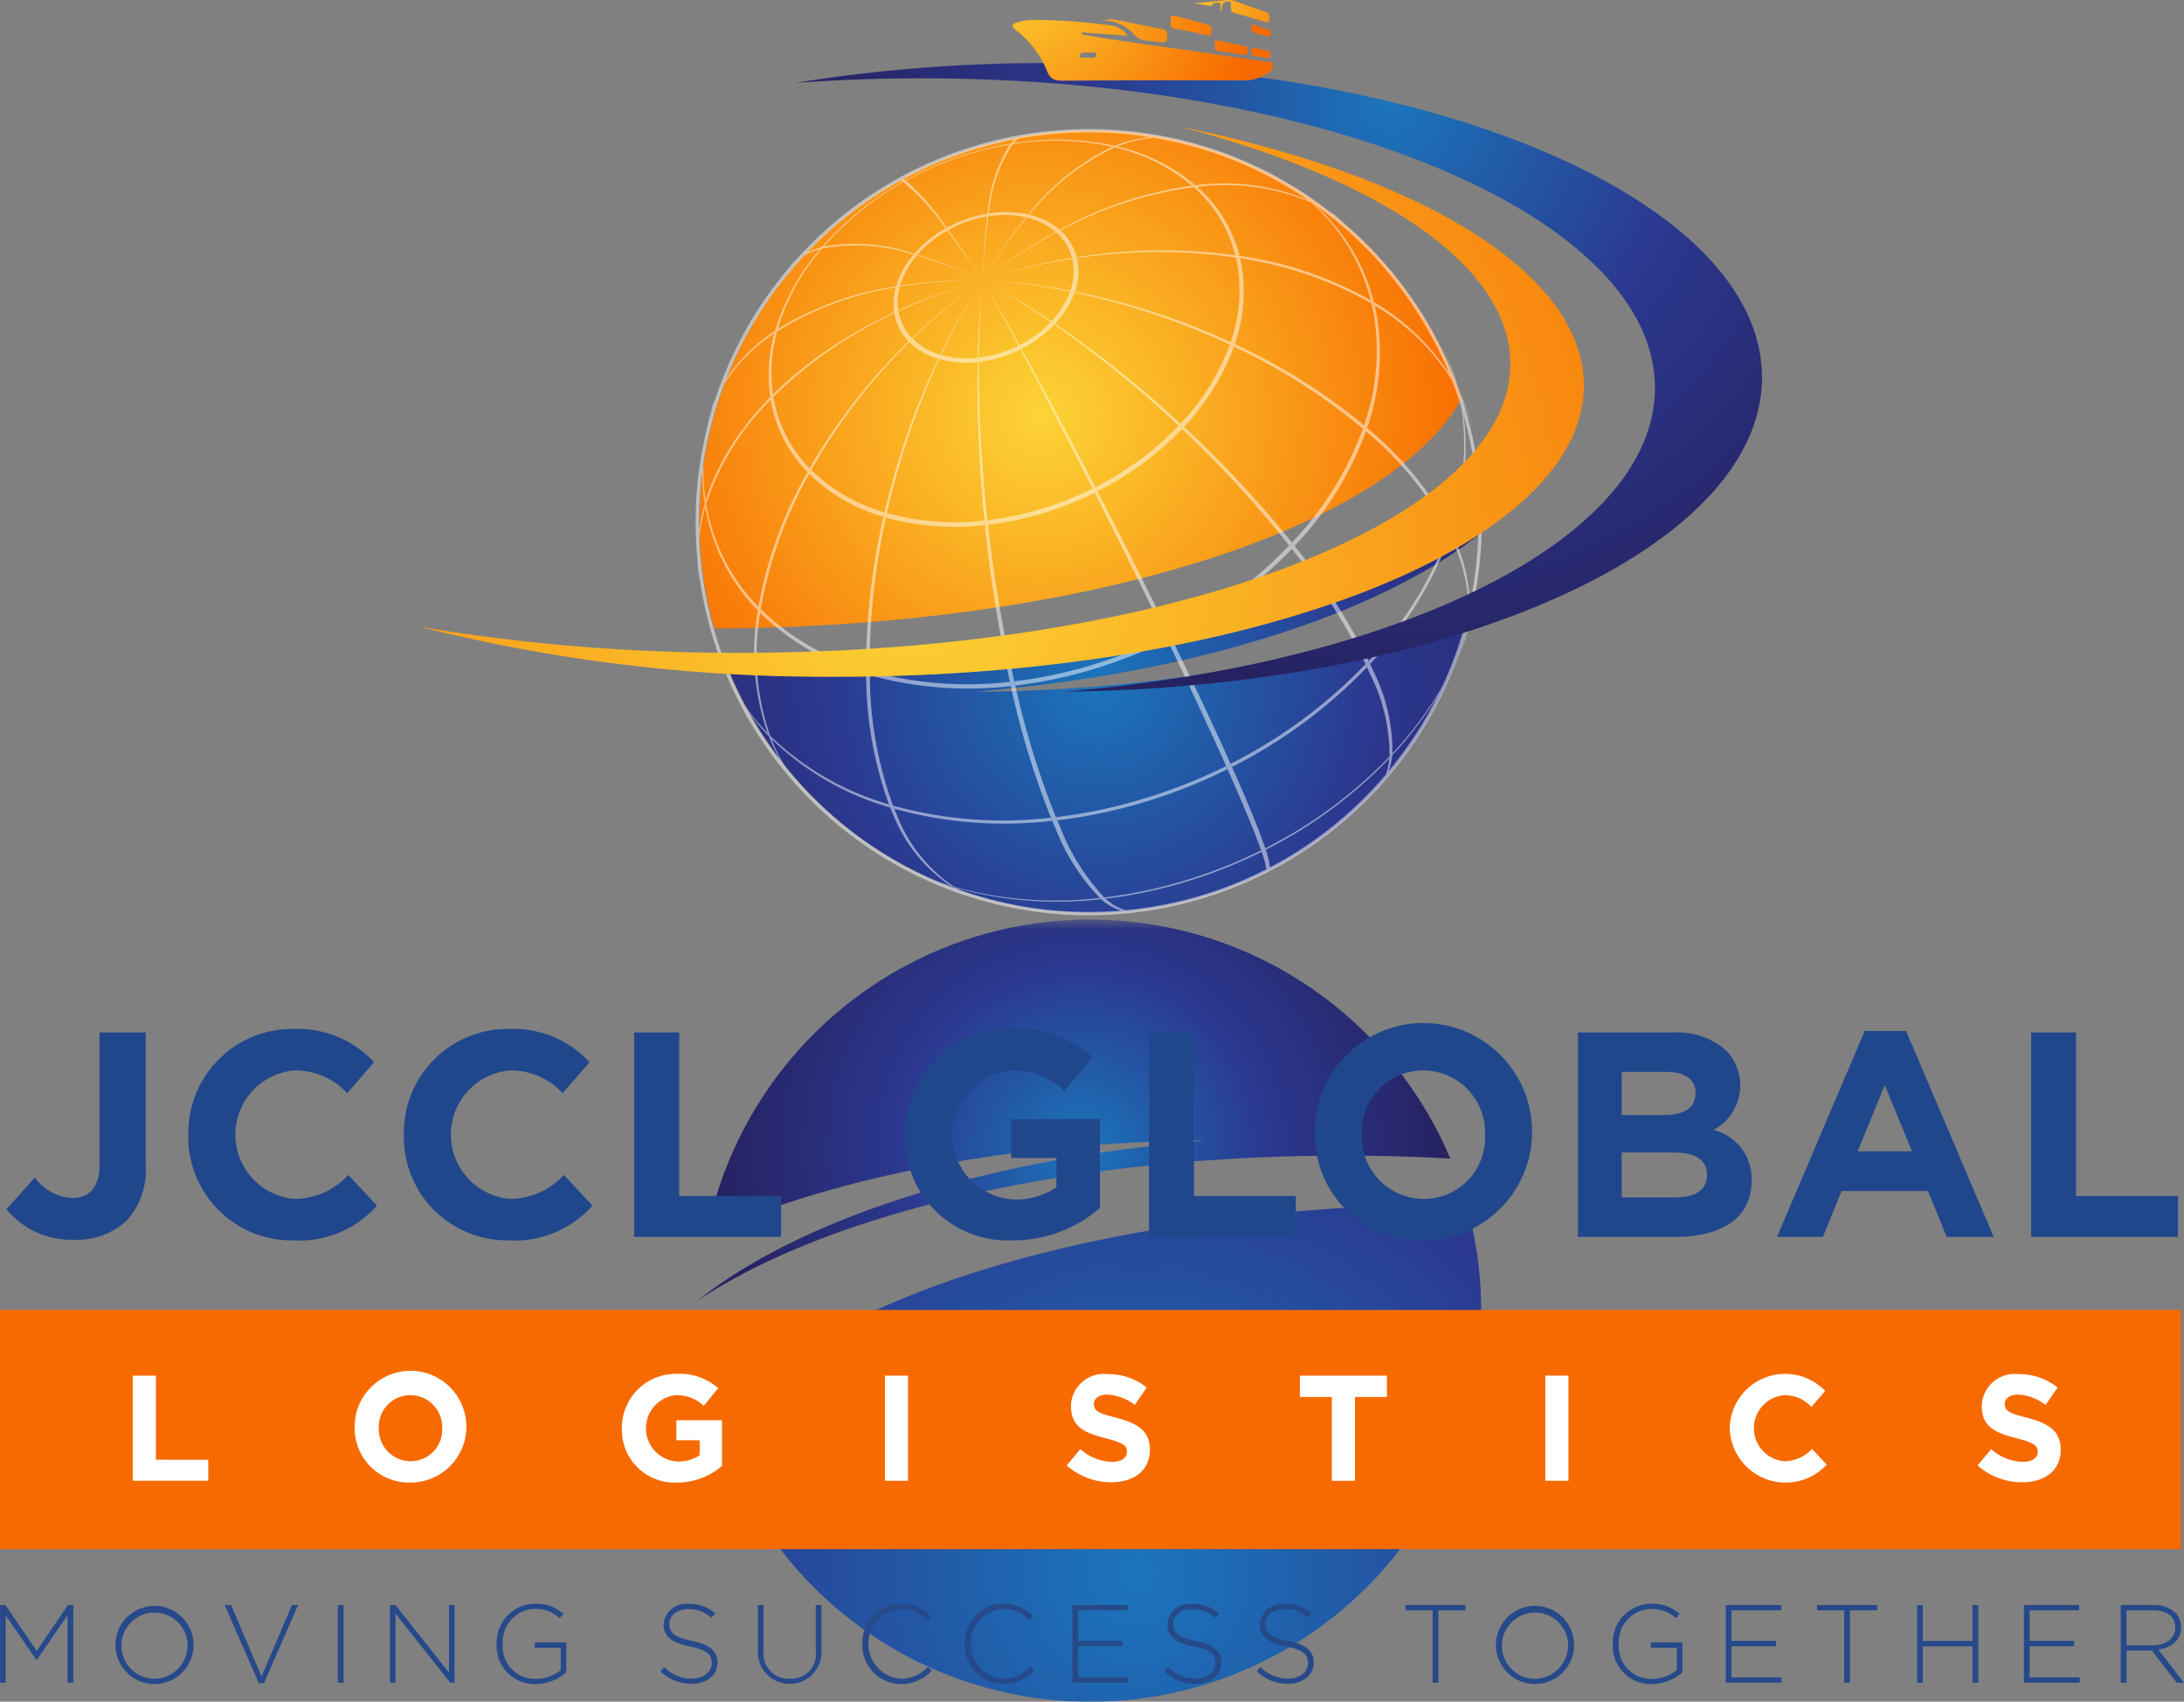
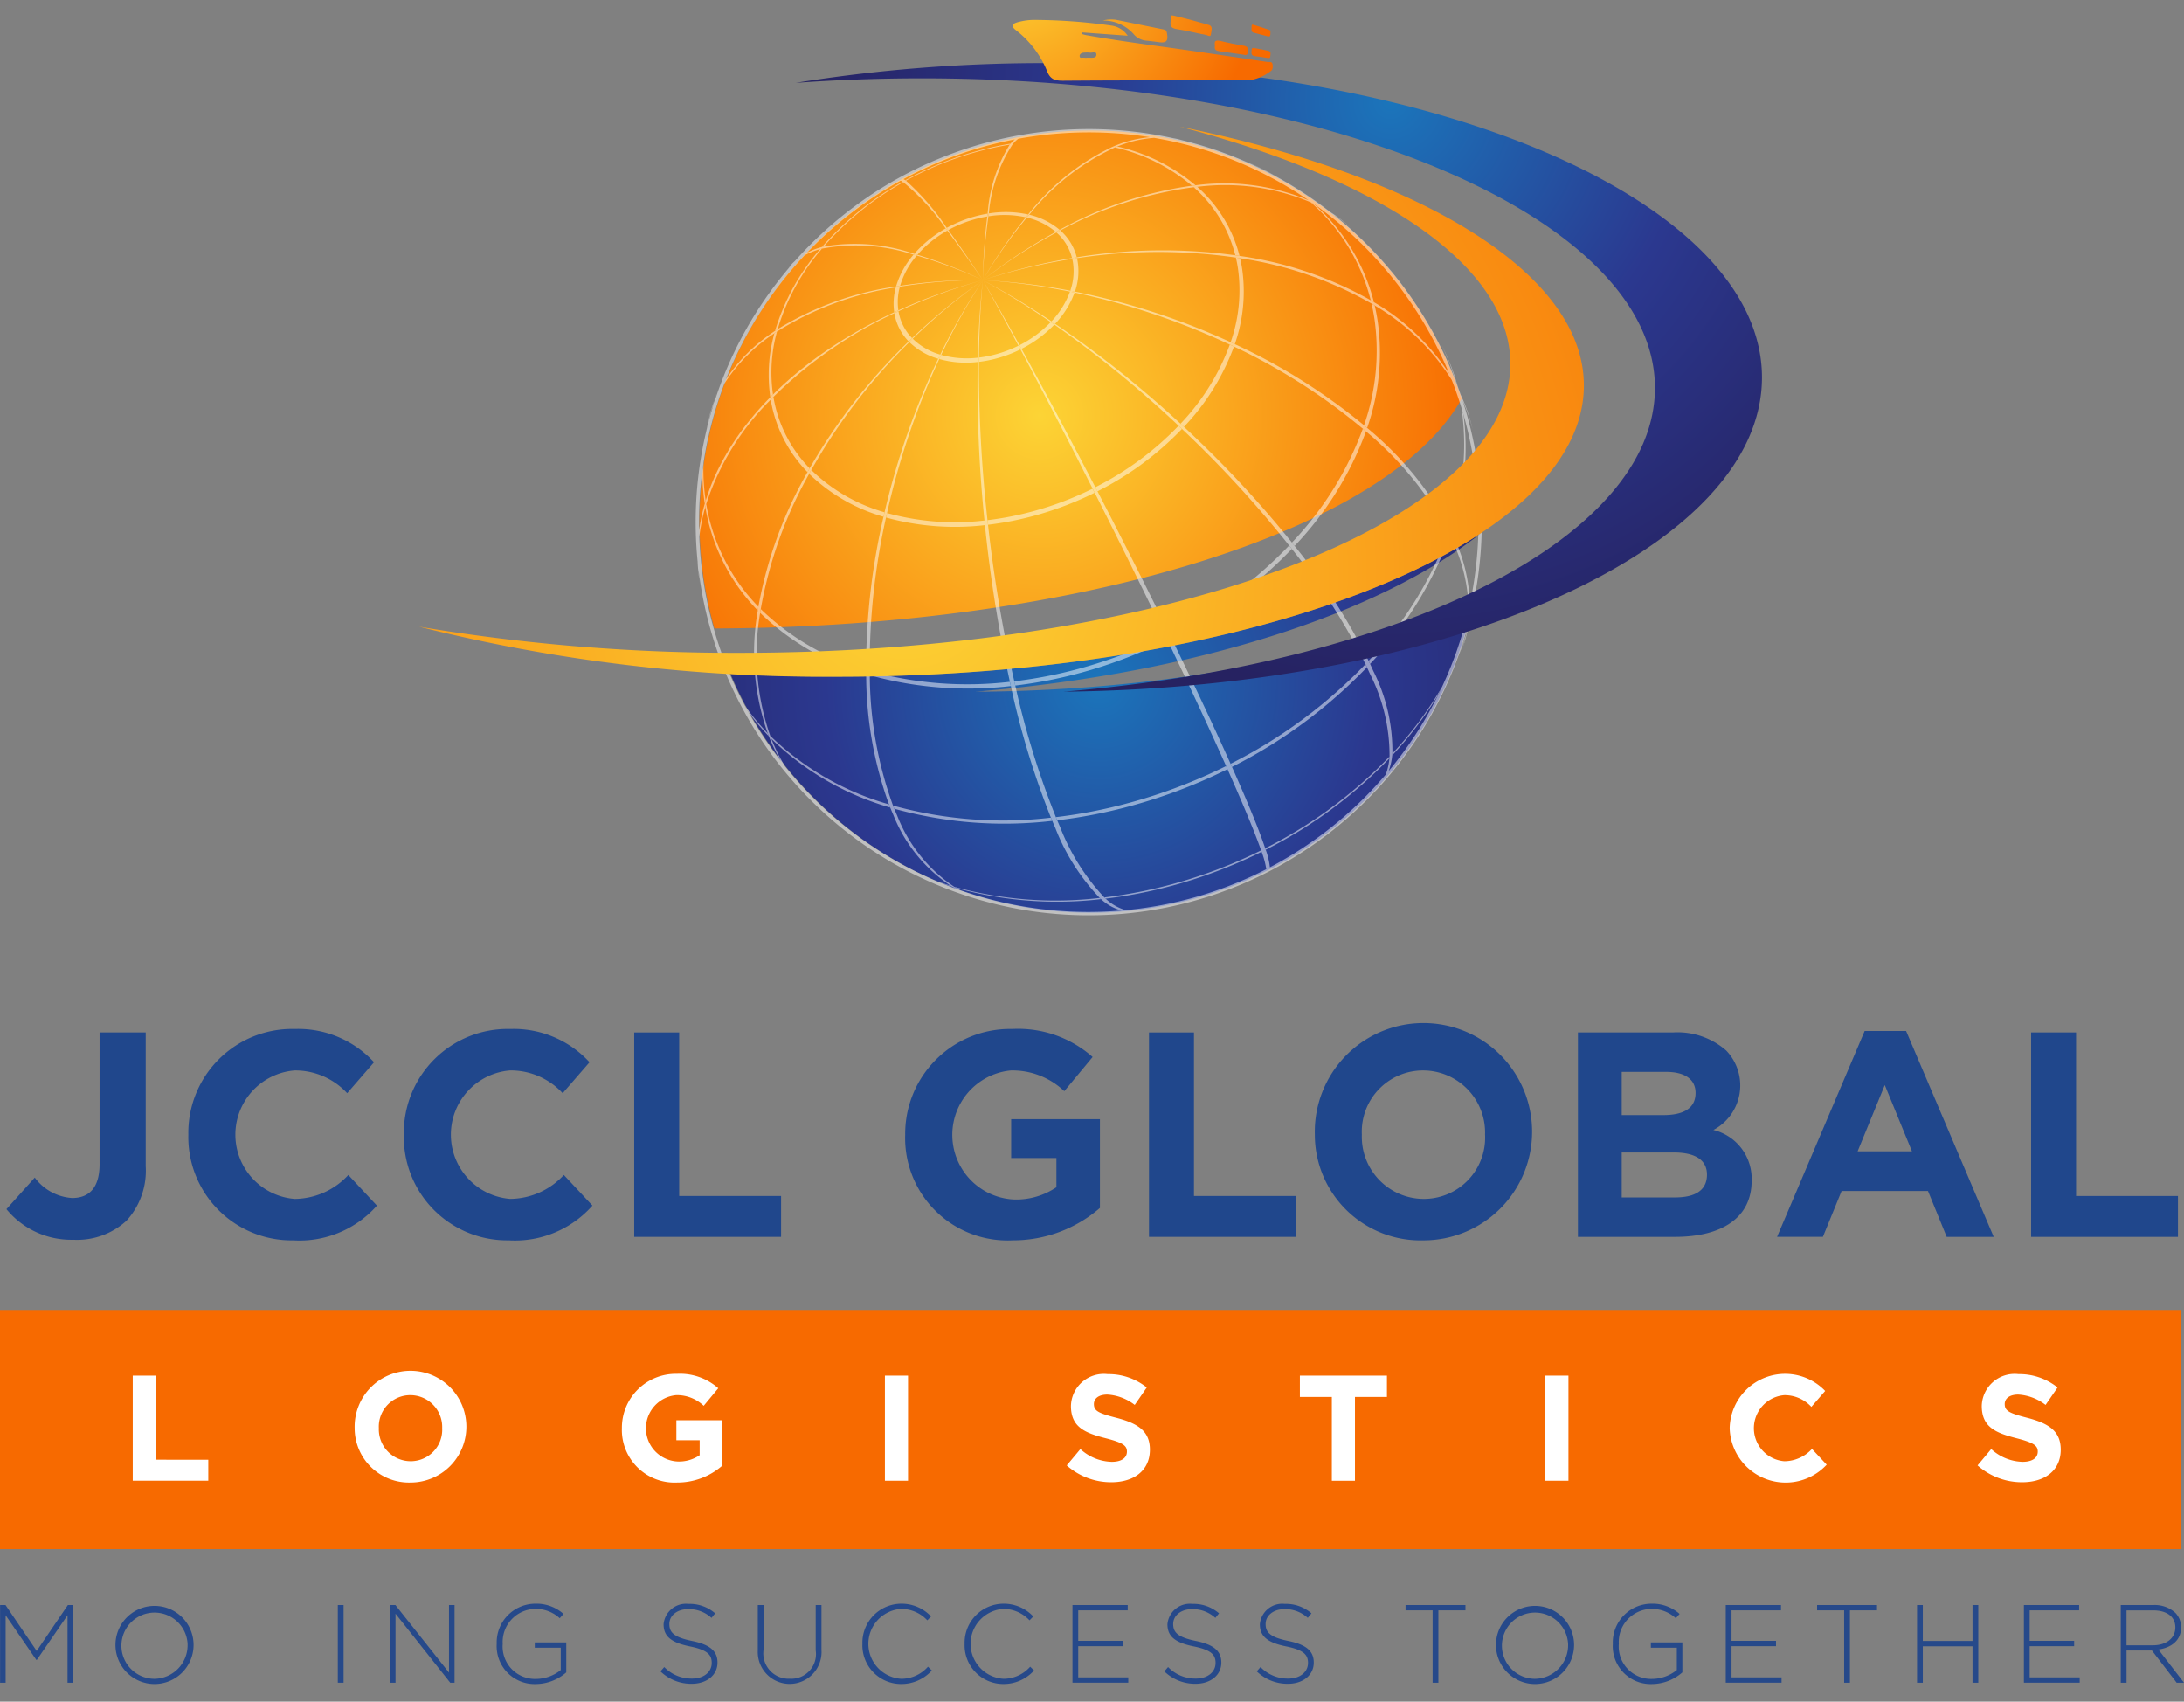
<svg xmlns="http://www.w3.org/2000/svg" xmlns:xlink="http://www.w3.org/1999/xlink" id="Layer_1" data-name="Layer 1" viewBox="0 0 109.472 85.282">
  <rect x="0" y="0" width="109.472" height="85.282" fill="#808080" stroke="none" />
  <defs>
    <style>.cls-1{fill:url(#linear-gradient);}.cls-2{fill:url(#radial-gradient);}.cls-3{fill:url(#radial-gradient-2);}.cls-4{mask:url(#mask);}.cls-5{fill:url(#radial-gradient-3);}.cls-6{fill:url(#radial-gradient-4);}.cls-7{opacity:0.5;}.cls-8{fill:#fff;}.cls-9{fill:url(#radial-gradient-5);}.cls-10{fill:url(#radial-gradient-6);}.cls-11{fill:#20478c;}.cls-12{fill:#f76a00;}.cls-13{fill:#26498a;}.cls-14{fill:url(#radial-gradient-7);}.cls-15{fill:url(#radial-gradient-8);}</style>
    <linearGradient id="linear-gradient" x1="53.343" y1="86.957" x2="53.343" y2="46.069" gradientUnits="userSpaceOnUse">
      <stop offset="0.532" />
      <stop offset="0.662" stop-color="#070707" />
      <stop offset="0.844" stop-color="#191919" />
      <stop offset="1" stop-color="#2e2e2e" />
    </linearGradient>
    <radialGradient id="radial-gradient" cx="52.109" cy="20.827" r="22.16" gradientUnits="userSpaceOnUse">
      <stop offset="0" stop-color="#fcd435" />
      <stop offset="1" stop-color="#f76a00" />
    </radialGradient>
    <radialGradient id="radial-gradient-2" cx="55.079" cy="34.247" r="27.101" gradientUnits="userSpaceOnUse">
      <stop offset="0" stop-color="#1b75bb" />
      <stop offset="0.506" stop-color="#2b388f" />
      <stop offset="1" stop-color="#262261" />
    </radialGradient>
    <mask id="mask" x="22.817" y="46.069" width="61.053" height="40.889" maskUnits="userSpaceOnUse">
-       <rect class="cls-1" x="22.817" y="46.069" width="61.053" height="40.889" />
-     </mask>
+       </mask>
    <radialGradient id="radial-gradient-3" cx="-2604.857" cy="-429.212" r="46.643" gradientTransform="translate(-2547.843 -350.299) rotate(180)" xlink:href="#radial-gradient-2" />
    <radialGradient id="radial-gradient-4" cx="-2602.069" cy="-407.882" r="18.285" gradientTransform="translate(-2547.843 -350.299) rotate(180)" xlink:href="#radial-gradient-2" />
    <radialGradient id="radial-gradient-5" cx="69.707" cy="5.101" r="29.681" xlink:href="#radial-gradient-2" />
    <radialGradient id="radial-gradient-6" cx="45.392" cy="28.595" r="49.467" xlink:href="#radial-gradient" />
    <radialGradient id="radial-gradient-7" cx="50.976" cy="-1.672" r="12.225" xlink:href="#radial-gradient" />
    <radialGradient id="radial-gradient-8" cx="73.898" cy="20.24" r="8.476" gradientTransform="matrix(1, 0.027, -0.027, 1, -14.844, -22.773)" xlink:href="#radial-gradient" />
  </defs>
  <path class="cls-2" d="M73.263,19.985A19.596,19.596,0,0,0,35.809,31.497C54.27,31.435,69.636,26.519,73.263,19.985Z" />
  <path class="cls-3" d="M74.242,26.706c-6.501,4.313-18.511,7.209-32.264,7.209q-2.736,0-5.37-.151a19.595,19.595,0,0,0,37.269-3.769c-6.314,2.802-15.002,4.57-24.632,4.672.036-.003.072-.006.108-.01-.156.004-.311.009-.468.01,11.007-.912,20.25-3.898,25.357-7.953Z" />
  <g class="cls-4">
    <path class="cls-5" d="M36.042,71.845A19.596,19.596,0,0,0,73.496,60.333C55.035,60.395,39.669,65.311,36.042,71.845Z" />
    <path class="cls-6" d="M35.062,65.125c6.501-4.313,18.511-7.209,32.264-7.209q2.736,0,5.37.151a19.595,19.595,0,0,0-37.269,3.769c6.314-2.802,15.002-4.57,24.632-4.672-.036.003-.071.006-.108.01.156-.004.311-.009.468-.01-11.007.913-20.25,3.898-25.357,7.953Z" />
  </g>
  <g class="cls-7">
    <path class="cls-8" d="M47.831,44.443c.035.021.07.042.104.063a18.932,18.932,0,0,0,7.255.557c-.022-.02-.044-.04-.067-.06A19.01,19.01,0,0,1,47.831,44.443Z" />
    <path class="cls-8" d="M63.416,42.517l.024.072a22.839,22.839,0,0,0,6.199-4.577c.003-.031.006-.064.008-.096A22.938,22.938,0,0,1,63.416,42.517Z" />
    <path class="cls-8" d="M55.35,44.978c.022.02.044.041.066.06a23.288,23.288,0,0,0,3.358-.654,24.465,24.465,0,0,0,4.46-1.692L63.21,42.62a24.567,24.567,0,0,1-4.484,1.701A23.409,23.409,0,0,1,55.35,44.978Z" />
    <path class="cls-8" d="M69.783,37.86a18.685,18.685,0,0,0,2.298-3.021q.1-.202.196-.407a18.633,18.633,0,0,1-2.485,3.332C69.79,37.795,69.787,37.827,69.783,37.86Z" />
    <path class="cls-8" d="M73.514,31.792q.198-.588.339-1.182l.084-.372a13.104,13.104,0,0,1-.395,1.426C73.533,31.707,73.524,31.75,73.514,31.792Z" />
    <path class="cls-8" d="M73.258,32.429c-.043.13-.088.258-.134.386.119-.28.229-.562.329-.845q.015-.064.028-.127C73.412,32.039,73.336,32.235,73.258,32.429Z" />
    <path class="cls-8" d="M47.354,44.325c.131.043.263.086.396.126-.035-.02-.07-.041-.105-.063-.237-.071-.47-.149-.7-.231Q47.148,44.244,47.354,44.325Z" />
    <path class="cls-8" d="M37.498,35.662a11.259,11.259,0,0,0,1.038,1.236c-.02-.052-.041-.104-.06-.157a11.307,11.307,0,0,1-1.151-1.396Q37.41,35.505,37.498,35.662Z" />
    <path class="cls-8" d="M72.336,17.441l-.166-.328a10.722,10.722,0,0,1,.758,1.886c.046.117.091.236.135.354A10.707,10.707,0,0,0,72.336,17.441Z" />
    <path class="cls-8" d="M61.679,38.281c.024.053.047.105.07.157a24.909,24.909,0,0,0,6.768-4.996c-.024-.052-.049-.103-.073-.155A24.922,24.922,0,0,1,61.679,38.281Z" />
    <path class="cls-8" d="M72.605,26.694a18.656,18.656,0,0,1-4.004,6.426c.025.052.05.103.073.155A18.665,18.665,0,0,0,72.68,26.847C72.655,26.796,72.63,26.745,72.605,26.694Z" />
    <path class="cls-8" d="M52.923,40.954l.067.159a25.34,25.34,0,0,0,3.667-.714,26.672,26.672,0,0,0,4.869-1.847c-.023-.053-.047-.105-.07-.158a26.563,26.563,0,0,1-4.867,1.846A25.319,25.319,0,0,1,52.923,40.954Z" />
    <path class="cls-8" d="M38.667,37.032a14.12,14.12,0,0,0,5.953,3.44c-.021-.053-.042-.105-.063-.159a14.108,14.108,0,0,1-5.951-3.438C38.626,36.928,38.647,36.98,38.667,37.032Z" />
    <path class="cls-8" d="M44.76,40.373c.02.053.042.105.063.158a20.659,20.659,0,0,0,7.921.608c-.022-.053-.044-.105-.067-.159A20.654,20.654,0,0,1,44.76,40.373Z" />
    <path class="cls-8" d="M36.06,32.931l.131.344c.009.022.017.043.026.065-.017-.042-.032-.085-.048-.127C36.132,33.118,36.095,33.025,36.06,32.931Z" />
    <path class="cls-8" d="M72.672,26.5c.025.051.05.102.076.153a12.801,12.801,0,0,0,.611-5.862c-.034-.119-.07-.237-.106-.355.003.023.008.046.012.069A12.751,12.751,0,0,1,72.672,26.5Z" />
    <path class="cls-8" d="M38.101,30.716a12.614,12.614,0,0,0,5.315,3.07c-.001-.07-.002-.139-.003-.21a12.519,12.519,0,0,1-5.282-3.052C38.121,30.589,38.111,30.653,38.101,30.716Z" />
    <path class="cls-8" d="M35.354,25.416a9.685,9.685,0,0,0,2.63,5.181c.01-.064.02-.126.03-.19A9.621,9.621,0,0,1,35.4,25.259C35.385,25.311,35.369,25.364,35.354,25.416Z" />
    <path class="cls-8" d="M35.325,25.24c.015-.053.031-.104.047-.157a10.436,10.436,0,0,1-.11-1.889c-.019.125-.036.25-.053.375A10.513,10.513,0,0,0,35.325,25.24Z" />
    <path class="cls-8" d="M68.311,21.488a16.561,16.561,0,0,1-3.554,5.704c.045.057.09.113.135.17a16.655,16.655,0,0,0,3.577-5.739C68.416,21.577,68.364,21.533,68.311,21.488Z" />
    <path class="cls-8" d="M43.593,33.631c.001.07.003.14.004.21a18.454,18.454,0,0,0,7.071.543c-.016-.07-.032-.142-.048-.213A18.348,18.348,0,0,1,43.593,33.631Z" />
    <path class="cls-8" d="M35.924,19.687l-.044.122c-.079.231-.151.462-.217.694q.022-.064.045-.127C35.773,20.145,35.845,19.916,35.924,19.687Z" />
    <path class="cls-8" d="M62.606,8.152l-.378-.162a13.38,13.38,0,0,1,1.372.663c.125.065.249.129.372.196A13.208,13.208,0,0,0,62.606,8.152Z" />
    <path class="cls-8" d="M50.839,34.146c.016.071.033.142.049.213a22.645,22.645,0,0,0,3.273-.638,23.794,23.794,0,0,0,4.347-1.649l-.096-.199a23.591,23.591,0,0,1-4.32,1.639A22.474,22.474,0,0,1,50.839,34.146Z" />
    <path class="cls-8" d="M68.37,21.316c.053.044.105.089.157.133a11.388,11.388,0,0,0,.529-5.354c-.04-.266-.09-.527-.15-.784-.053-.032-.106-.064-.16-.095q.089.382.149.778A11.318,11.318,0,0,1,68.37,21.316Z" />
    <path class="cls-8" d="M35.66,20.549c-.016.043-.031.086-.045.129q-.12.448-.204.898.048-.204.101-.405C35.556,20.963,35.605,20.756,35.66,20.549Z" />
    <path class="cls-8" d="M58.612,31.774c.033.066.065.132.097.198a22.239,22.239,0,0,0,6.042-4.46q-.067-.085-.134-.171A22.117,22.117,0,0,1,58.612,31.774Z" />
    <path class="cls-8" d="M35.924,19.687l.098-.277C35.988,19.502,35.956,19.594,35.924,19.687Z" />
    <path class="cls-8" d="M68.707,15.049c.053.031.107.064.16.095A9.768,9.768,0,0,0,65.872,10.23c-.017-.012-.034-.023-.05-.035l-.116-.053A9.714,9.714,0,0,1,68.707,15.049Z" />
    <path class="cls-8" d="M65.594,10.038l-.041-.028.026.021Z" />
    <path class="cls-8" d="M59.924,9.286A9.289,9.289,0,0,0,56.005,7.34c-.04.016-.081.032-.121.049a9.161,9.161,0,0,1,3.861,1.917C59.804,9.3,59.864,9.292,59.924,9.286Z" />
    <path class="cls-8" d="M38.611,19.906c.045-.046.09-.091.135-.136a7.702,7.702,0,0,1,.2-3.152c-.044.029-.089.059-.132.088A7.824,7.824,0,0,0,38.611,19.906Z" />
    <path class="cls-8" d="M45.279,9.132l-.038-.024a15.255,15.255,0,0,0-4.047,3.274c.032-.009.065-.017.097-.025A15.014,15.014,0,0,1,45.279,9.132Z" />
    <path class="cls-8" d="M61.919,12.794c.071.01.141.021.212.031a6.857,6.857,0,0,0-2.118-3.462c-.06.006-.12.013-.18.02A6.754,6.754,0,0,1,61.919,12.794Z" />
    <path class="cls-8" d="M61.685,17.151q.104.048.208.097a7.984,7.984,0,0,0,.371-3.755c-.028-.187-.063-.369-.105-.549q-.106-.018-.212-.033.062.265.104.541A7.867,7.867,0,0,1,61.685,17.151Z" />
    <path class="cls-8" d="M41.102,12.49a11.104,11.104,0,0,0-2.254,4.095c.044-.029.088-.059.132-.087a10.94,10.94,0,0,1,2.22-4.034C41.167,12.472,41.134,12.481,41.102,12.49Z" />
-     <path class="cls-8" d="M55.755,7.359c.04-.017.079-.034.119-.05a13.456,13.456,0,0,0-5.068-.136c-.015.016-.03.034-.045.052A13.257,13.257,0,0,1,55.755,7.359Z" />
    <path class="cls-8" d="M40.557,23.746a8.849,8.849,0,0,0,3.727,2.153c.017-.076.034-.15.052-.225a8.705,8.705,0,0,1-3.672-2.121C40.628,23.618,40.593,23.681,40.557,23.746Z" />
    <path class="cls-8" d="M49.498,26.07c.009.076.017.154.026.23a15.981,15.981,0,0,0,2.295-.446,16.727,16.727,0,0,0,3.048-1.157c-.035-.069-.07-.137-.105-.206A16.393,16.393,0,0,1,51.76,25.629,15.72,15.72,0,0,1,49.498,26.07Z" />
    <path class="cls-8" d="M44.461,25.712c-.017.075-.033.15-.05.225a12.936,12.936,0,0,0,4.959.381c-.007-.077-.016-.154-.023-.231A12.748,12.748,0,0,1,44.461,25.712Z" />
    <path class="cls-8" d="M50.61,7.249c.014-.018.028-.035.042-.051a15.982,15.982,0,0,0-1.596.348A16.646,16.646,0,0,0,45.377,9.032l.035.025A16.383,16.383,0,0,1,49.037,7.593,15.716,15.716,0,0,1,50.61,7.249Z" />
    <path class="cls-8" d="M54.901,24.42c.036.069.071.137.107.205a15.606,15.606,0,0,0,4.237-3.127c-.056-.053-.113-.106-.169-.16A15.375,15.375,0,0,1,54.901,24.42Z" />
    <path class="cls-8" d="M38.631,20.03a6.791,6.791,0,0,0,1.844,3.632c.036-.064.072-.127.108-.191a6.692,6.692,0,0,1-1.816-3.579C38.721,19.938,38.676,19.984,38.631,20.03Z" />
    <path class="cls-8" d="M61.644,17.27a11.509,11.509,0,0,1-2.471,3.966c.057.053.114.105.171.157a11.692,11.692,0,0,0,2.508-4.024C61.782,17.336,61.713,17.304,61.644,17.27Z" />
    <path class="cls-8" d="M47.484,11.557c-.028-.036-.056-.073-.083-.109a5.942,5.942,0,0,0-1.575,1.274c.053.015.106.031.159.047A5.666,5.666,0,0,1,47.484,11.557Z" />
    <path class="cls-8" d="M44.822,15.649c.069-.032.138-.064.208-.095a2.898,2.898,0,0,1,.075-1.184c-.068.012-.136.023-.204.035A3.044,3.044,0,0,0,44.822,15.649Z" />
    <path class="cls-8" d="M44.829,15.698a2.638,2.638,0,0,0,.717,1.413q.086-.083.173-.165A2.518,2.518,0,0,1,45.037,15.6C44.968,15.632,44.898,15.665,44.829,15.698Z" />
    <path class="cls-8" d="M45.579,17.143a3.433,3.433,0,0,0,1.45.838c.034-.07.067-.139.101-.208a3.269,3.269,0,0,1-1.38-.797C45.693,17.031,45.636,17.087,45.579,17.143Z" />
    <path class="cls-8" d="M53.632,14.615a4.332,4.332,0,0,1-.929,1.49c.061.041.123.082.184.123a4.538,4.538,0,0,0,.976-1.565C53.786,14.646,53.709,14.631,53.632,14.615Z" />
    <path class="cls-8" d="M53.113,11.518a3.608,3.608,0,0,0-1.524-.757c-.04.047-.081.093-.12.142a3.435,3.435,0,0,1,1.45.72C52.983,11.588,53.048,11.553,53.113,11.518Z" />
    <path class="cls-8" d="M53.648,14.57c.077.015.154.03.232.045a3.099,3.099,0,0,0,.144-1.46q-.016-.11-.041-.214l-.237.036c.016.067.028.135.039.204A2.956,2.956,0,0,1,53.648,14.57Z" />
    <path class="cls-8" d="M51.419,10.891c.04-.047.079-.095.118-.142a5.253,5.253,0,0,0-1.971-.053c-.008.048-.015.096-.022.145A4.981,4.981,0,0,1,51.419,10.891Z" />
    <path class="cls-8" d="M45.791,12.764a4.313,4.313,0,0,0-.877,1.593c.068-.011.135-.022.204-.032a4.103,4.103,0,0,1,.834-1.516C45.897,12.794,45.844,12.779,45.791,12.764Z" />
    <path class="cls-8" d="M53.735,12.933l.236-.038a2.662,2.662,0,0,0-.824-1.347c-.065.034-.131.068-.196.103A2.533,2.533,0,0,1,53.735,12.933Z" />
    <path class="cls-8" d="M49.486,10.851c.006-.049.013-.098.02-.145a6.268,6.268,0,0,0-.621.136,6.492,6.492,0,0,0-1.432.578l.081.11a6.179,6.179,0,0,1,1.362-.551A5.862,5.862,0,0,1,49.486,10.851Z" />
    <path class="cls-8" d="M51.099,17.301c.034.062.067.123.101.185a6.083,6.083,0,0,0,1.648-1.217c-.061-.043-.121-.084-.182-.126A5.774,5.774,0,0,1,51.099,17.301Z" />
    <path class="cls-8" d="M49.069,17.921h0c0,.071-.001.143-.002.216a6.078,6.078,0,0,0,.893-.174,6.507,6.507,0,0,0,1.186-.45c-.033-.062-.066-.124-.099-.186a6.18,6.18,0,0,1-1.128.428A5.985,5.985,0,0,1,49.069,17.921Z" />
    <path class="cls-8" d="M47.176,17.786q-.05.104-.098.209a5.02,5.02,0,0,0,1.929.148c.001-.072.003-.144.005-.216A4.777,4.777,0,0,1,47.176,17.786Z" />
    <path class="cls-8" d="M73.616,31.235a19.796,19.796,0,0,0-.299-11.147l.016.035a8.82,8.82,0,0,1,.522,1.556l-.081-.334a8.806,8.806,0,0,0-.487-1.409c-.023-.053-.049-.105-.073-.157-.049-.143-.099-.285-.151-.427-.044-.118-.089-.237-.135-.354A19.753,19.753,0,0,0,66.875,10.78a7.985,7.985,0,0,1,.958.736l-.224-.197a7.877,7.877,0,0,0-.943-.703A19.789,19.789,0,0,0,63.973,8.849c-.123-.067-.247-.132-.372-.196a19.56,19.56,0,0,0-4.54-1.673c.079.015.157.031.235.05l-.12-.029-.11-.025c-.08-.019-.161-.034-.242-.048A19.76,19.76,0,0,0,45.021,8.934l-.003.001-.164.092.006-.003a19.772,19.772,0,0,0-5.019,4.062,2.707,2.707,0,0,0-.235.237l-.133.156a2.799,2.799,0,0,1,.232-.239,19.678,19.678,0,0,0-3.853,6.773c-.052.12-.101.24-.145.363q-.023.064-.045.127c-.036.106-.069.214-.1.323l-.071.26c.036-.137.078-.273.123-.407.015-.043.03-.086.045-.129.035-.098.073-.195.114-.292q-.142.452-.263.914-.053.201-.101.405a19.762,19.762,0,0,0-.54,4.593q0,.998.098,1.971a8.405,8.405,0,0,0,.086.896l.054.339a8.468,8.468,0,0,1-.101-.88,19.595,19.595,0,0,0,1.161,4.718c.016.043.032.085.048.127A19.705,19.705,0,0,0,69.031,39.55c-.019.022-.037.045-.056.066l.139-.148c.025-.027.048-.056.071-.085a19.695,19.695,0,0,0,3.938-6.567c.046-.128.091-.256.134-.386q.151-.449.28-.909c-.017.108-.035.215-.057.322q-.013.064-.028.127a5.958,5.958,0,0,1-.176.611l.086-.251c.059-.176.109-.355.151-.538.01-.043.019-.085.028-.128C73.572,31.523,73.596,31.379,73.616,31.235ZM72.278,34.431q-.096.205-.196.407a19.528,19.528,0,0,1-2.475,3.804,3.278,3.278,0,0,0,.177-.783c.003-.032.006-.065.009-.097a8.929,8.929,0,0,0-.958-4.136c-.052-.116-.105-.233-.16-.351-.024-.052-.048-.104-.073-.155a31.476,31.476,0,0,0-3.709-5.758c-.044-.057-.09-.113-.135-.17a54.122,54.122,0,0,0-5.413-5.799c-.057-.052-.114-.104-.171-.157a54.132,54.132,0,0,0-6.285-5.008c-.061-.041-.123-.082-.184-.123a38.673,38.673,0,0,0-3.44-2.063,39.181,39.181,0,0,1,3.404,2.102c.061.042.121.083.182.126a55.2,55.2,0,0,1,6.227,5.069c.057.054.113.106.169.16a55.344,55.344,0,0,1,5.372,5.842q.067.085.134.171a32.217,32.217,0,0,1,3.693,5.776c.025.052.049.103.073.155q.082.177.16.351a9.038,9.038,0,0,1,.971,4.122c-.002.032-.005.065-.008.096a3.224,3.224,0,0,1-.18.804q-.514.603-1.073,1.165a19.612,19.612,0,0,1-4.736,3.487,3.656,3.656,0,0,0-.21-.88l-.024-.072c-.268-.804-.767-2.045-1.51-3.725q-.077-.174-.157-.354c-.023-.052-.047-.104-.07-.157-.83-1.855-1.848-4.013-2.97-6.31-.032-.065-.065-.132-.097-.198-1.128-2.304-2.357-4.742-3.604-7.148-.036-.068-.071-.137-.107-.205-1.247-2.404-2.509-4.77-3.701-6.934-.034-.062-.068-.123-.101-.185-.637-1.155-1.254-2.25-1.836-3.26.565,1.019,1.163,2.123,1.784,3.286.033.062.066.124.099.186,1.161,2.18,2.395,4.561,3.617,6.977.035.069.07.137.105.206,1.222,2.418,2.432,4.866,3.545,7.177l.096.199c1.108,2.304,2.118,4.466,2.946,6.321.023.053.047.105.07.158q.08.179.157.354c.742,1.68,1.248,2.917,1.528,3.715l.025.072a4.164,4.164,0,0,1,.234.872,19.414,19.414,0,0,1-7.042,2.051,2.398,2.398,0,0,1-1.011-.577c-.022-.02-.044-.04-.066-.06a10.902,10.902,0,0,1-2.208-3.511c-.051-.117-.102-.235-.153-.355l-.067-.159a42.564,42.564,0,0,1-2.035-6.595c-.017-.071-.033-.142-.049-.213A72.251,72.251,0,0,1,49.524,26.3c-.009-.076-.017-.154-.026-.23a69.165,69.165,0,0,1-.431-7.933c0-.072.001-.144.002-.216h0c.014-1.354.078-2.656.194-3.88-.136,1.225-.218,2.53-.251,3.886-.002.072-.003.144-.005.216a67.204,67.204,0,0,0,.339,7.943c.008.077.016.153.023.231a70.092,70.092,0,0,0,1.251,7.853c.016.071.032.142.048.213a41.221,41.221,0,0,0,2.009,6.597c.022.053.044.106.067.159q.076.181.153.355a10.645,10.645,0,0,0,2.227,3.509c.022.02.044.041.067.06a2.45,2.45,0,0,0,1.019.571c-.54.044-1.086.069-1.637.069a19.504,19.504,0,0,1-6.43-1.084c-.07-.036-.139-.073-.207-.113-.035-.02-.07-.042-.104-.063a7.645,7.645,0,0,1-2.858-3.557q-.077-.174-.15-.355c-.021-.053-.043-.105-.063-.158a19.414,19.414,0,0,1-1.163-6.533c-.002-.07-.003-.14-.004-.21a33.977,33.977,0,0,1,.818-7.694c.017-.075.033-.15.05-.225a38.196,38.196,0,0,1,2.617-7.716q.049-.104.098-.209h0a31.896,31.896,0,0,1,2.087-3.745A31.736,31.736,0,0,0,47.13,17.773c-.034.069-.067.138-.101.208a37.849,37.849,0,0,0-2.692,7.694c-.017.075-.035.149-.052.225a33.505,33.505,0,0,0-.871,7.678c.001.07.002.14.003.21a19.131,19.131,0,0,0,1.142,6.526c.021.053.042.106.063.159.048.12.098.237.15.355a7.64,7.64,0,0,0,2.874,3.562c.035.022.07.042.105.063.05.03.102.056.154.083q-.277-.101-.55-.209-.205-.081-.409-.168a19.547,19.547,0,0,1-7.6-5.755,8.85,8.85,0,0,1-.53-1.017c-.051-.116-.101-.234-.148-.353-.02-.052-.041-.104-.06-.157a12.328,12.328,0,0,1-.506-6.159c.01-.064.02-.127.03-.191a21.388,21.388,0,0,1,2.427-6.78c.035-.064.071-.128.107-.193a28.973,28.973,0,0,1,4.915-6.41c.057-.056.114-.112.171-.168a30.064,30.064,0,0,1,3.513-2.934A30.125,30.125,0,0,0,45.72,16.945q-.087.083-.173.165a28.816,28.816,0,0,0-4.964,6.361c-.036.064-.072.127-.108.191a21.119,21.119,0,0,0-2.461,6.745c-.011.064-.021.126-.03.19a12.19,12.19,0,0,0,.492,6.144c.02.053.04.105.06.157.047.119.096.237.148.353a8.998,8.998,0,0,0,.458.896,19.594,19.594,0,0,1-1.644-2.485q-.088-.158-.173-.316a19.427,19.427,0,0,1-2.272-8.444,9.505,9.505,0,0,1,.301-1.486c.015-.053.031-.105.046-.158A13.099,13.099,0,0,1,38.631,20.03c.045-.046.09-.092.135-.137a21.599,21.599,0,0,1,6.063-4.195c.069-.033.138-.065.207-.098a28.078,28.078,0,0,1,4.227-1.559c-8.048,2.184-13.499,7.265-14.22,12.537-.003-.137-.005-.273-.005-.411a19.768,19.768,0,0,1,.173-2.6c.017-.126.034-.25.053-.375a19.4,19.4,0,0,1,1.044-3.963,8.694,8.694,0,0,1,2.507-2.524c.044-.03.088-.059.132-.088a15.788,15.788,0,0,1,5.954-2.213c.068-.012.136-.023.204-.035a25.51,25.51,0,0,1,4.159-.328,25.413,25.413,0,0,0-4.146.283c-.068.01-.136.021-.204.032a15.593,15.593,0,0,0-5.934,2.14c-.044.029-.088.059-.132.087a8.554,8.554,0,0,0-2.456,2.422,19.553,19.553,0,0,1,3.942-6.212,3.833,3.833,0,0,1,.767-.305c.032-.009.065-.018.098-.026a9.272,9.272,0,0,1,4.59.301c.053.014.107.03.161.044a24.134,24.134,0,0,1,3.312,1.233,24.256,24.256,0,0,0-3.278-1.273c-.053-.015-.106-.032-.159-.047a9.135,9.135,0,0,0-4.535-.365c-.033.008-.065.016-.097.025a3.684,3.684,0,0,0-.736.282q.15-.157.301-.309A19.601,19.601,0,0,1,45.145,9.056c.03.014.062.031.096.052l.038.024a11.272,11.272,0,0,1,2.122,2.317c.027.036.055.072.083.109q.784,1.034,1.78,2.484-.967-1.465-1.729-2.512l-.081-.11a12.145,12.145,0,0,0-2.041-2.362l-.035-.025c-.032-.022-.062-.039-.091-.055a19.409,19.409,0,0,1,5.578-1.991,1.723,1.723,0,0,0-.213.212c-.014.016-.028.033-.042.051a7.534,7.534,0,0,0-1.104,3.457c-.007.048-.013.096-.02.145a30.073,30.073,0,0,0-.223,3.191,29.516,29.516,0,0,1,.28-3.2c.007-.049.015-.098.022-.145a7.531,7.531,0,0,1,1.196-3.471c.014-.018.029-.036.045-.052a1.753,1.753,0,0,1,.232-.221,19.701,19.701,0,0,1,6.607-.079,5.899,5.899,0,0,0-1.771.435c-.04.016-.079.033-.119.05a11.834,11.834,0,0,0-4.218,3.39c-.039.048-.079.095-.118.142a23.744,23.744,0,0,0-2.156,3.15,23.682,23.682,0,0,1,2.205-3.138c.04-.048.08-.095.12-.142A11.995,11.995,0,0,1,55.884,7.39c.041-.017.081-.033.121-.049a6.024,6.024,0,0,1,1.845-.433A19.436,19.436,0,0,1,65.553,10.01l.041.028-.015-.007a10.933,10.933,0,0,0-5.655-.745c-.059.006-.119.014-.179.02a19.174,19.174,0,0,0-6.632,2.212c-.065.035-.129.07-.194.105a26.891,26.891,0,0,0-3.655,2.418,27.02,27.02,0,0,1,3.688-2.389c.066-.036.131-.07.196-.103a19.375,19.375,0,0,1,6.685-2.165c.06-.007.12-.014.18-.02a11.117,11.117,0,0,1,5.693.778l.116.053c.017.012.034.023.05.035a19.609,19.609,0,0,1,6.765,8.491,11.318,11.318,0,0,0-3.771-3.578c-.053-.031-.106-.064-.16-.095a18.608,18.608,0,0,0-6.576-2.223c-.07-.01-.141-.021-.212-.031a26.789,26.789,0,0,0-7.947.101l-.236.038a29.767,29.767,0,0,0-4.472,1.108,29.896,29.896,0,0,1,4.483-1.065l.237-.036a26.96,26.96,0,0,1,7.964-.03q.106.015.212.033a18.833,18.833,0,0,1,6.588,2.272c.054.031.107.063.16.095a11.36,11.36,0,0,1,3.862,3.736q.267.682.484,1.39c.036.118.071.236.106.355a19.657,19.657,0,0,1,.317,9.479,8.361,8.361,0,0,0-.766-3.268c-.052-.116-.105-.233-.161-.349-.025-.051-.05-.102-.076-.153a16.768,16.768,0,0,0-4.144-5.051c-.052-.044-.105-.089-.157-.133a29.594,29.594,0,0,0-6.477-4.068q-.104-.048-.208-.097a35.227,35.227,0,0,0-7.806-2.536c-.077-.015-.154-.031-.232-.045a31.343,31.343,0,0,0-4.384-.528,31.498,31.498,0,0,1,4.369.574c.077.016.154.031.231.048a35.522,35.522,0,0,1,7.781,2.608c.07.033.139.065.208.098a30.036,30.036,0,0,1,6.46,4.119c.053.045.105.089.157.135a16.971,16.971,0,0,1,4.137,5.071c.025.051.05.102.075.153q.084.174.161.349a8.304,8.304,0,0,1,.769,3.37A19.367,19.367,0,0,1,72.278,34.431Z" />
  </g>
  <path class="cls-9" d="M52.436,3.162a77.958,77.958,0,0,0-12.55.99q3.071-.223,6.298-.227c20.307,0,36.769,6.948,36.769,15.517,0,7.541-12.746,13.823-29.641,15.224,19.413-.204,35.006-7.177,35.006-15.75C88.318,10.215,72.253,3.162,52.436,3.162Z" />
  <path class="cls-10" d="M59.137,6.348c10.013,2.617,16.568,6.966,16.568,11.89,0,7.997-17.292,14.48-38.62,14.48a95.663,95.663,0,0,1-16.086-1.312,83.42,83.42,0,0,0,20.98,2.509c20.663,0,37.412-6.533,37.412-14.595C79.39,13.673,71.168,8.776,59.137,6.348Z" />
  <path class="cls-11" d="M.323,60.599,1.743,59.018A2.526,2.526,0,0,0,3.616,60.042c.849,0,1.375-.512,1.375-1.697v-6.6H7.304v6.702a3.718,3.718,0,0,1-.966,2.736,3.658,3.658,0,0,1-2.663.951A4.188,4.188,0,0,1,.323,60.599Z" />
  <path class="cls-11" d="M9.441,56.867a5.206,5.206,0,0,1,5.341-5.297,5.155,5.155,0,0,1,3.966,1.668L17.402,54.789a3.546,3.546,0,0,0-2.634-1.141,3.23,3.23,0,0,0,0,6.439,3.698,3.698,0,0,0,2.692-1.2l1.434,1.536a5.183,5.183,0,0,1-4.2,1.742A5.178,5.178,0,0,1,9.441,56.867Z" />
  <path class="cls-11" d="M20.243,56.867a5.206,5.206,0,0,1,5.341-5.297A5.155,5.155,0,0,1,29.55,53.238l-1.346,1.551A3.546,3.546,0,0,0,25.57,53.647a3.23,3.23,0,0,0,0,6.439,3.698,3.698,0,0,0,2.692-1.2l1.434,1.536a5.183,5.183,0,0,1-4.2,1.742A5.178,5.178,0,0,1,20.243,56.867Z" />
  <path class="cls-11" d="M31.79,51.745H34.044V59.94h5.107v2.049H31.79Z" />
  <path class="cls-11" d="M45.372,56.867a5.258,5.258,0,0,1,5.371-5.297,5.625,5.625,0,0,1,4.024,1.405l-1.42,1.712a3.772,3.772,0,0,0-2.678-1.039,3.243,3.243,0,0,0,.161,6.468,3.596,3.596,0,0,0,2.122-.615V58.038H50.684V56.091h4.449V60.54a6.648,6.648,0,0,1-4.375,1.624A5.134,5.134,0,0,1,45.372,56.867Z" />
  <path class="cls-11" d="M57.593,51.745h2.254V59.94h5.107v2.049H57.593Z" />
  <path class="cls-11" d="M65.906,56.867a5.446,5.446,0,1,1,5.429,5.298A5.297,5.297,0,0,1,65.906,56.867Zm8.531,0a3.112,3.112,0,0,0-3.102-3.219,3.071,3.071,0,0,0-3.073,3.219,3.112,3.112,0,0,0,3.102,3.22A3.071,3.071,0,0,0,74.438,56.867Z" />
  <path class="cls-11" d="M79.093,51.745h4.756a3.699,3.699,0,0,1,2.678.907,2.525,2.525,0,0,1-.644,3.98A2.514,2.514,0,0,1,87.8,59.179c0,1.873-1.522,2.81-3.834,2.81H79.093Zm4.273,4.141c.995,0,1.624-.322,1.624-1.112,0-.673-.527-1.054-1.478-1.054H81.288v2.166Zm.6,4.127c.995,0,1.595-.351,1.595-1.141,0-.688-.512-1.112-1.668-1.112H81.288v2.254Z" />
  <path class="cls-11" d="M93.465,51.672h2.078l4.39,10.317h-2.356L96.64,59.691H92.309l-.937,2.297H89.075Zm2.37,6.029-1.361-3.322-1.361,3.322Z" />
  <path class="cls-11" d="M101.808,51.745h2.254V59.94h5.107v2.049h-7.361Z" />
  <rect class="cls-12" y="65.652" width="109.316" height="11.988" />
  <path class="cls-8" d="M6.654,68.944H7.813v4.214H10.44v1.053H6.654Z" />
  <path class="cls-8" d="M17.777,71.578a2.8,2.8,0,1,1,2.792,2.724A2.724,2.724,0,0,1,17.777,71.578Zm4.387,0a1.6,1.6,0,0,0-1.595-1.656,1.579,1.579,0,0,0-1.58,1.656,1.6,1.6,0,0,0,1.595,1.655A1.579,1.579,0,0,0,22.164,71.578Z" />
  <path class="cls-8" d="M31.172,71.578a2.704,2.704,0,0,1,2.762-2.724,2.891,2.891,0,0,1,2.069.722l-.73.88a1.94,1.94,0,0,0-1.377-.534,1.667,1.667,0,0,0,.083,3.326,1.849,1.849,0,0,0,1.091-.316V72.18H33.903V71.179h2.288v2.288a3.42,3.42,0,0,1-2.25.835A2.64,2.64,0,0,1,31.172,71.578Z" />
  <path class="cls-8" d="M44.356,68.944h1.159v5.268H44.356Z" />
  <path class="cls-8" d="M53.469,73.444l.685-.82a2.417,2.417,0,0,0,1.573.64c.474,0,.76-.188.76-.512,0-.293-.181-.444-1.061-.67-1.061-.271-1.746-.564-1.746-1.625a1.648,1.648,0,0,1,1.844-1.588,3.049,3.049,0,0,1,1.956.67l-.602.873a2.472,2.472,0,0,0-1.37-.519c-.444,0-.677.203-.677.474,0,.346.226.459,1.136.692,1.069.279,1.671.662,1.671,1.595,0,1.046-.798,1.633-1.934,1.633A3.353,3.353,0,0,1,53.469,73.444Z" />
  <path class="cls-8" d="M66.758,70.013H65.156V68.944H69.52v1.069H67.917v4.199h-1.159Z" />
  <path class="cls-8" d="M77.459,68.944h1.159v5.268H77.459Z" />
  <path class="cls-8" d="M86.7,71.578a2.779,2.779,0,0,1,4.786-1.866l-.692.798a1.823,1.823,0,0,0-1.355-.587,1.661,1.661,0,0,0,0,3.311,1.901,1.901,0,0,0,1.385-.617l.738.79A2.806,2.806,0,0,1,86.7,71.578Z" />
  <path class="cls-8" d="M99.124,73.444l.685-.82a2.417,2.417,0,0,0,1.573.64c.474,0,.76-.188.76-.512,0-.293-.181-.444-1.061-.67-1.061-.271-1.746-.564-1.746-1.625a1.648,1.648,0,0,1,1.844-1.588,3.049,3.049,0,0,1,1.956.67l-.602.873a2.472,2.472,0,0,0-1.37-.519c-.444,0-.677.203-.677.474,0,.346.226.459,1.136.692,1.069.279,1.671.662,1.671,1.595,0,1.046-.798,1.633-1.934,1.633A3.353,3.353,0,0,1,99.124,73.444Z" />
  <path class="cls-13" d="M.004,80.44H.276L1.839,82.742,3.402,80.44h.273v3.893H3.385v-3.381l-1.54,2.241H1.822l-1.54-2.241v3.381H.004Z" />
  <path class="cls-13" d="M5.788,82.386a1.958,1.958,0,1,1,1.952,2.013A1.959,1.959,0,0,1,5.788,82.386Zm3.615,0a1.66,1.66,0,1,0-1.651,1.752A1.685,1.685,0,0,0,9.402,82.386Z" />
-   <path class="cls-13" d="M11.261,80.44h.323l1.524,3.581L14.636,80.44h.306L13.229,84.36h-.256Z" />
  <path class="cls-13" d="M16.933,80.44h.289v3.893h-.289Z" />
  <path class="cls-13" d="M19.547,80.44H19.82l2.686,3.387V80.44h.278v3.893h-.217l-2.742-3.459v3.459h-.278Z" />
  <path class="cls-13" d="M24.897,82.386a1.944,1.944,0,0,1,1.924-2.013,2.04,2.04,0,0,1,1.424.512l-.189.217a1.754,1.754,0,0,0-1.251-.467,1.657,1.657,0,0,0-1.607,1.752,1.624,1.624,0,0,0,1.669,1.757,1.999,1.999,0,0,0,1.24-.445V82.581H26.805v-.267h1.579v1.502a2.342,2.342,0,0,1-1.529.584A1.9,1.9,0,0,1,24.897,82.386Z" />
  <path class="cls-13" d="M33.106,83.765l.189-.217a1.89,1.89,0,0,0,1.396.578c.584,0,.984-.328.984-.784,0-.411-.217-.65-1.101-.829-.934-.189-1.312-.506-1.312-1.107a1.126,1.126,0,0,1,1.251-1.023,1.94,1.94,0,0,1,1.335.473l-.184.228a1.675,1.675,0,0,0-1.162-.439c-.573,0-.951.328-.951.745,0,.411.211.662,1.134.851.901.183,1.279.506,1.279,1.084,0,.628-.539,1.062-1.29,1.062A2.215,2.215,0,0,1,33.106,83.765Z" />
  <path class="cls-13" d="M37.984,82.714V80.44h.289v2.247a1.269,1.269,0,0,0,1.318,1.446,1.236,1.236,0,0,0,1.296-1.418V80.44h.289v2.241a1.599,1.599,0,1,1-3.192.033Z" />
  <path class="cls-13" d="M43.228,82.386a1.957,1.957,0,0,1,1.946-2.013,2.025,2.025,0,0,1,1.496.64l-.189.194a1.786,1.786,0,0,0-1.312-.573,1.755,1.755,0,0,0,.005,3.503,1.783,1.783,0,0,0,1.34-.606l.195.189a2.053,2.053,0,0,1-1.546.678A1.938,1.938,0,0,1,43.228,82.386Z" />
  <path class="cls-13" d="M48.351,82.386a1.957,1.957,0,0,1,1.946-2.013,2.025,2.025,0,0,1,1.496.64l-.189.194a1.786,1.786,0,0,0-1.312-.573,1.755,1.755,0,0,0,.005,3.503,1.783,1.783,0,0,0,1.34-.606l.195.189a2.053,2.053,0,0,1-1.546.678A1.938,1.938,0,0,1,48.351,82.386Z" />
  <path class="cls-13" d="M53.757,80.44h2.769v.267h-2.48v1.529h2.23v.267h-2.23v1.562h2.508v.267h-2.797Z" />
  <path class="cls-13" d="M58.361,83.765l.189-.217a1.89,1.89,0,0,0,1.396.578c.584,0,.984-.328.984-.784,0-.411-.217-.65-1.101-.829-.934-.189-1.312-.506-1.312-1.107a1.126,1.126,0,0,1,1.251-1.023,1.94,1.94,0,0,1,1.335.473l-.184.228a1.675,1.675,0,0,0-1.162-.439c-.573,0-.951.328-.951.745,0,.411.211.662,1.134.851.901.183,1.279.506,1.279,1.084,0,.628-.539,1.062-1.29,1.062A2.215,2.215,0,0,1,58.361,83.765Z" />
  <path class="cls-13" d="M62.994,83.765l.189-.217a1.89,1.89,0,0,0,1.396.578c.584,0,.984-.328.984-.784,0-.411-.217-.65-1.101-.829-.934-.189-1.312-.506-1.312-1.107a1.126,1.126,0,0,1,1.251-1.023,1.94,1.94,0,0,1,1.335.473l-.184.228a1.675,1.675,0,0,0-1.162-.439c-.573,0-.951.328-.951.745,0,.411.211.662,1.134.851.901.183,1.279.506,1.279,1.084,0,.628-.539,1.062-1.29,1.062A2.215,2.215,0,0,1,62.994,83.765Z" />
  <path class="cls-13" d="M71.809,80.707H70.452V80.44h3.003v.267H72.098v3.626h-.289Z" />
  <path class="cls-13" d="M74.985,82.386a1.958,1.958,0,1,1,1.952,2.013A1.959,1.959,0,0,1,74.985,82.386Zm3.615,0a1.66,1.66,0,1,0-1.651,1.752A1.685,1.685,0,0,0,78.6,82.386Z" />
  <path class="cls-13" d="M80.841,82.386a1.944,1.944,0,0,1,1.924-2.013,2.04,2.04,0,0,1,1.424.512L84,81.102a1.754,1.754,0,0,0-1.251-.467,1.657,1.657,0,0,0-1.607,1.752A1.624,1.624,0,0,0,82.81,84.143a1.998,1.998,0,0,0,1.24-.445V82.581H82.749v-.267h1.579v1.502a2.341,2.341,0,0,1-1.529.584A1.9,1.9,0,0,1,80.841,82.386Z" />
  <path class="cls-13" d="M86.503,80.44h2.769v.267h-2.48v1.529h2.23v.267h-2.23v1.562H89.3v.267h-2.797Z" />
  <path class="cls-13" d="M92.437,80.707H91.081V80.44h3.003v.267H92.727v3.626h-.289Z" />
  <path class="cls-13" d="M96.091,80.44h.289v1.802h2.491V80.44h.289v3.893h-.289v-1.824H96.38v1.824h-.289Z" />
  <path class="cls-13" d="M101.447,80.44h2.769v.267h-2.48v1.529h2.23v.267h-2.23v1.562h2.508v.267h-2.797Z" />
  <path class="cls-13" d="M106.302,80.44h1.635a1.533,1.533,0,0,1,1.095.384,1.034,1.034,0,0,1,.295.734c0,.65-.484,1.023-1.14,1.112l1.284,1.663h-.367l-1.24-1.613h-1.273v1.613h-.289Zm1.601,2.019c.65,0,1.134-.328,1.134-.901,0-.523-.411-.851-1.118-.851h-1.329v1.752Z" />
  <path class="cls-14" d="M54.218,1.702c.082.022.162.05.245.064,1.195.208,2.395.382,3.597.546,1.824.249,3.644.523,5.465.791.093.014.236-.039.261.121.02.129.018.278-.103.347a2.245,2.245,0,0,1-1.121.459c-3.086-.003-6.173-.009-9.259.015-.442.003-.672-.067-.841-.533A4.966,4.966,0,0,0,50.894,1.49c-.201-.171-.181-.279.067-.362a3.075,3.075,0,0,1,.957-.129,28.033,28.033,0,0,1,3.807.286,1.164,1.164,0,0,1,.8.506l-2.297-.168Zm.399,1.192c.146.001.348.023.339-.17-.007-.171-.204-.07-.315-.086a1.718,1.718,0,0,0-.321.001c-.109.006-.206.068-.204.171.003.132.133.067.209.081a.99.99,0,0,0,.175.002v.001C54.538,2.894,54.577,2.894,54.616,2.894Z" />
-   <path class="cls-15" d="M60.74.307c.015-.085.042-.138.143-.153.294-.045.304-.04.295.256-.001.043-.002.085-.004.151.088-.068.067-.15.077-.219a.279.279,0,0,1,.374-.25c.106.028.073.109.075.173.008.34.007.337.341.432.461.132.922.264,1.38.406.163.051.206.013.216-.158a.303.303,0,0,0-.243-.37c-.478-.15-.948-.325-1.419-.497a1.129,1.129,0,0,0-.523-.073c-.534.059-1.068.116-1.603.155" />
  <path class="cls-14" d="M53.029.646c.03-.373.3-.364.537-.344.244.02.065.262.204.439-.04-.426.177-.568.498-.501.294.061.044.343.194.538.006-.363.071-.705.515-.588.29.076.047.375.173.564A.995.995,0,0,0,55.218.36c.02-.112.043-.189.186-.214.393-.068.433-.057.413.342-.013.257.069.354.328.399.694.12,1.384.268,2.072.421.206.046.264.01.278-.211.019-.303-.058-.451-.381-.521C57.444.432,56.784.243,56.124.06a2.115,2.115,0,0,0-.756-.045c-.663.055-1.327.112-1.99.165C52.97.212,52.97.21,53.029.646Z" />
  <path class="cls-14" d="M55.268,1.029a2.041,2.041,0,0,1,1.605.736.958.958,0,0,0,.63.276c.174.022.35.038.523.065.448.071.55-.041.456-.491-.024-.117-.101-.127-.188-.145Q57.132,1.235,55.97.998A1.85,1.85,0,0,0,55.268,1.029Z" />
  <path class="cls-14" d="M58.705,1.877c-.094.288.046.349.25.376.503.067,1.005.144,1.508.214.094.013.247.09.241-.091-.004-.15.13-.38-.142-.437-.573-.121-1.146-.243-1.724-.333C58.564,1.563,58.75,1.821,58.705,1.877Z" />
  <path class="cls-14" d="M58.692,1.012c-.081.325.047.411.318.451.482.071.956.198,1.436.288.082.015.242.138.255-.048.01-.151.126-.385-.118-.456-.581-.17-1.167-.327-1.757-.465C58.56.721,58.731.968,58.692,1.012Z" />
  <path class="cls-14" d="M59.63.769a.798.798,0,0,0,.491.054c.106-.005.26-.115.323.082A.224.224,0,0,0,60.47.95.344.344,0,0,0,60.541.864c.046-.119.147-.121.244-.116.136.007.108.122.106.201-.003.146.066.202.202.235.4.098.794.215,1.194.313.086.021.232.11.25-.077.012-.124.059-.275-.138-.334-.487-.148-.962-.353-1.458-.451A4.023,4.023,0,0,0,59.63.769Z" />
  <path class="cls-14" d="M60.899,2.293c-.046.2.062.256.236.278.388.049.774.115,1.162.165.092.012.234.077.243-.106.007-.14.051-.295-.175-.334-.395-.067-.79-.144-1.178-.241C60.952,1.997,60.848,2.039,60.899,2.293Z" />
  <path class="cls-14" d="M60.904,1.573c-.041.211.035.295.217.327.404.072.804.162,1.206.241.078.015.196.074.207-.065.01-.122.085-.295-.107-.349-.46-.129-.922-.255-1.388-.362C60.828,1.317,60.934,1.516,60.904,1.573Z" />
  <path class="cls-14" d="M63.679,1.67c-.007-.056.02-.141-.038-.162-.274-.099-.552-.191-.832-.27-.076-.021-.079.072-.075.126.007.099-.048.229.101.271.235.066.472.126.708.187C63.684,1.858,63.679,1.762,63.679,1.67Z" />
  <path class="cls-14" d="M62.731,2.016c.007.088-.019.191.102.218.239.054.479.104.718.154.089.019.129-.028.127-.112-.001-.093.035-.208-.097-.246-.235-.068-.472-.132-.709-.191C62.703,1.797,62.743,1.931,62.731,2.016Z" />
  <path class="cls-14" d="M62.731,2.59c-.02.148.045.213.192.227.193.018.384.054.576.082.075.011.17.043.175-.078.004-.098.057-.235-.09-.272-.235-.058-.474-.096-.712-.14C62.709,2.378,62.742,2.503,62.731,2.59Z" />
</svg>